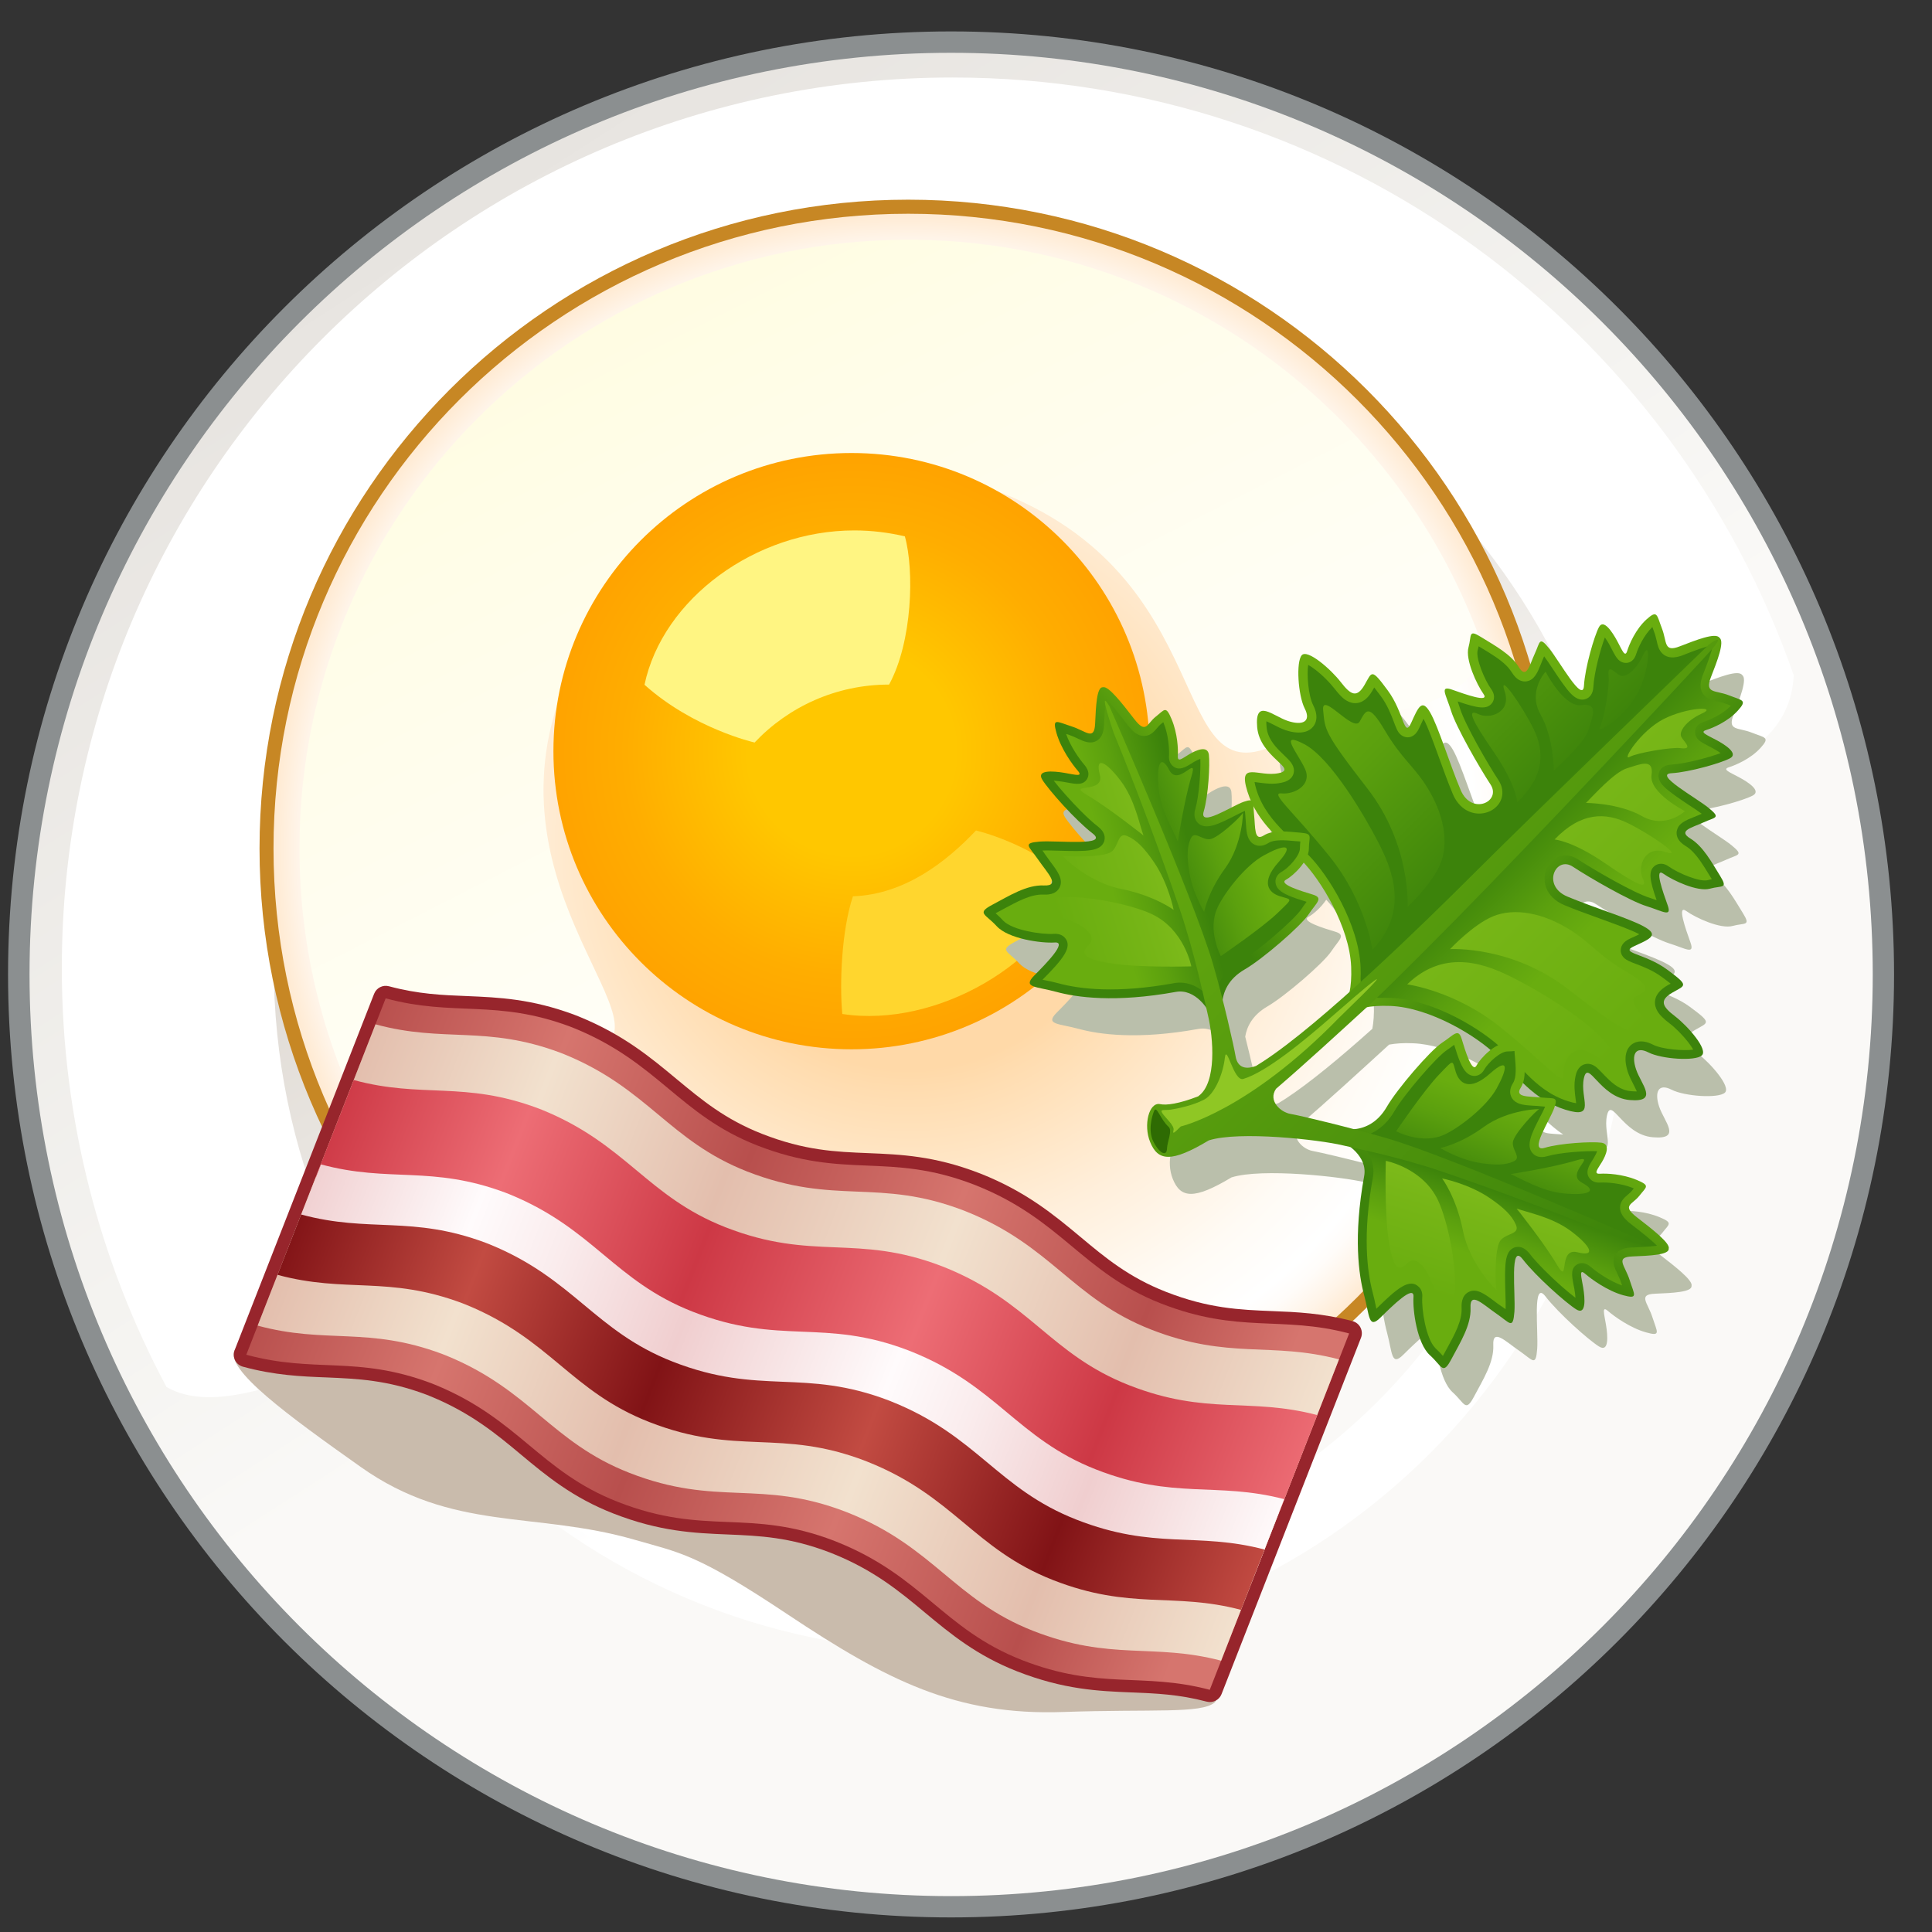
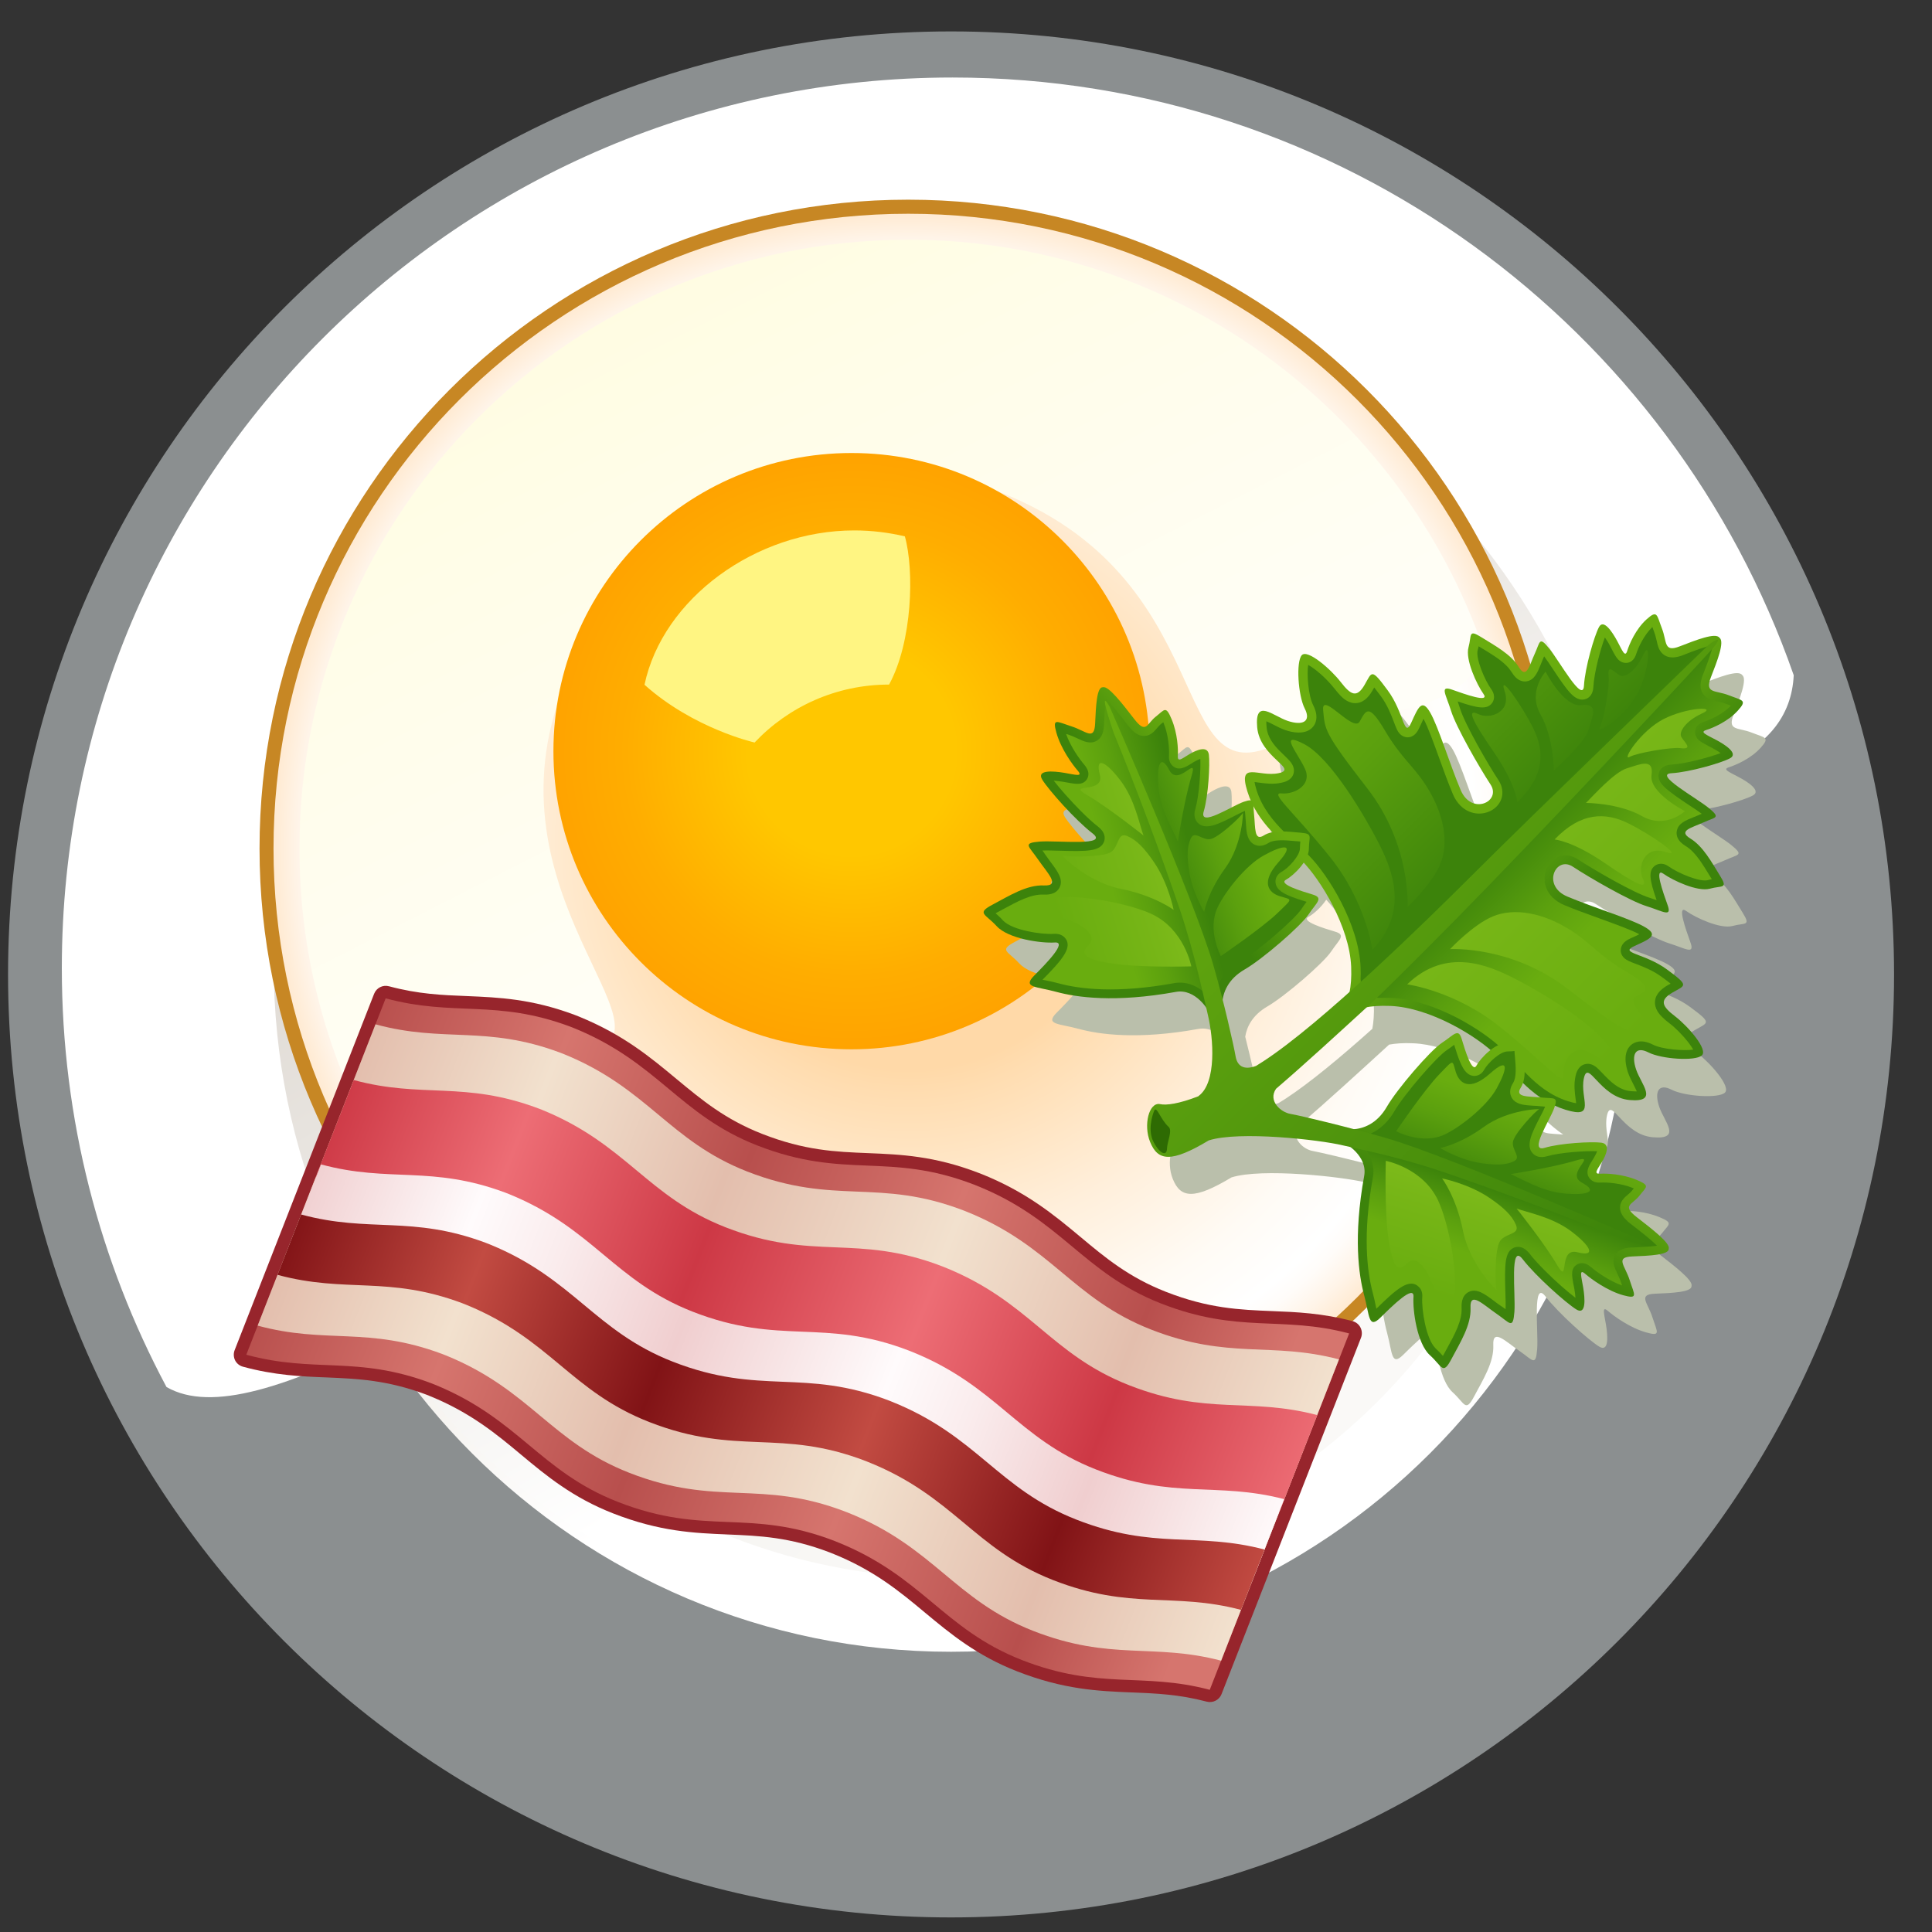
<svg xmlns="http://www.w3.org/2000/svg" width="42" height="42" viewBox="0 0 42 42" fill="none">
  <rect x="0" y="0" width="42" height="42" fill="#333333" stroke="none" />
  <path d="M41.175 21.183C41.175 32.505 31.996 41.683 20.675 41.683C9.353 41.685 0.175 32.505 0.175 21.183C0.175 9.861 9.353 0.683 20.675 0.683C31.996 0.683 41.175 9.861 41.175 21.183Z" fill="#8B8F90" />
-   <path d="M40.712 21.183C40.712 32.249 31.741 41.22 20.677 41.22C9.61 41.22 0.642 32.249 0.642 21.183C0.642 10.117 9.608 1.148 20.674 1.148C31.741 1.148 40.712 10.117 40.712 21.183Z" fill="url(#paint0_linear)" />
  <path d="M35.399 21.183C35.399 29.316 28.807 35.908 20.674 35.908C12.542 35.908 5.95 29.316 5.95 21.183C5.95 13.052 12.542 6.458 20.674 6.458C28.807 6.458 35.399 13.052 35.399 21.183Z" fill="url(#paint1_linear)" />
  <path d="M37.041 16.774C38.45 16.32 38.953 15.539 38.994 14.679C36.359 7.115 29.17 1.685 20.707 1.685C10.014 1.685 1.344 10.352 1.344 21.046C1.344 24.337 2.17 27.436 3.619 30.152C5.559 31.274 10.307 27.974 17.678 23.911C25.719 19.483 34.495 17.595 37.041 16.774Z" fill="white" />
  <path d="M35.399 20.965C35.399 29.098 28.807 35.689 20.674 35.689C12.542 35.689 5.95 29.098 5.95 20.965C5.95 12.834 12.542 6.24 20.674 6.24C28.807 6.24 35.399 12.834 35.399 20.965Z" fill="url(#paint2_linear)" />
  <path d="M33.797 21.183C33.797 28.432 27.921 34.308 20.674 34.308C13.426 34.308 7.552 28.432 7.552 21.183C7.552 13.934 13.428 8.061 20.674 8.061C27.923 8.061 33.797 13.936 33.797 21.183Z" fill="url(#paint3_linear)" />
  <path d="M31.28 18.317C32.199 18.02 32.527 17.509 32.555 16.951C30.837 12.016 26.147 8.473 20.627 8.473C13.651 8.473 7.995 14.129 7.995 21.105C7.995 23.252 8.532 25.273 9.477 27.044C10.743 27.775 13.841 25.623 18.649 22.975C23.894 20.083 29.622 18.852 31.28 18.317Z" fill="white" />
  <path d="M33.847 18.446C33.847 26.236 27.533 32.548 19.745 32.548C11.955 32.548 5.642 26.234 5.642 18.446C5.642 10.656 11.957 4.341 19.745 4.341C27.533 4.343 33.847 10.658 33.847 18.446Z" fill="#C78724" />
  <path d="M19.745 32.245C27.366 32.245 33.544 26.067 33.544 18.446C33.544 10.825 27.366 4.647 19.745 4.647C12.124 4.647 5.946 10.825 5.946 18.446C5.946 26.067 12.124 32.245 19.745 32.245Z" fill="url(#paint4_radial)" />
  <path d="M30.935 15.309C31.767 15.041 32.142 14.609 32.254 14.118C30.46 8.936 25.538 5.212 19.745 5.212C12.437 5.212 6.511 11.136 6.511 18.446C6.511 20.698 7.074 22.82 8.067 24.678C9.039 24.926 10.732 24.086 13.127 22.739C14.399 22.023 10.051 18.741 12.673 14.052C13.666 12.278 19.326 9.94 21.094 10.477C26.574 12.145 25.304 17.152 27.578 16.255C29.061 15.674 30.3 15.512 30.935 15.309Z" fill="url(#paint5_linear)" />
  <path d="M24.992 16.331C24.992 19.91 22.091 22.811 18.512 22.811C14.932 22.811 12.031 19.91 12.031 16.331C12.031 12.751 14.932 9.848 18.512 9.848C22.089 9.848 24.992 12.751 24.992 16.331Z" fill="url(#paint6_radial)" />
  <path d="M19.671 11.66C19.317 11.577 18.95 11.531 18.57 11.531C16.427 11.531 14.404 13.018 14.011 14.886C15.076 15.84 16.394 16.139 16.394 16.139C16.394 16.139 16.396 16.141 16.403 16.143C17.136 15.366 18.175 14.882 19.328 14.882C19.836 13.95 19.878 12.4 19.671 11.66Z" fill="#FFF582" />
-   <path d="M18.311 22.043C20.375 22.36 22.809 20.901 23.346 19.173C22.399 18.326 21.227 18.057 21.227 18.057C21.227 18.057 21.225 18.055 21.218 18.053C20.565 18.743 19.666 19.443 18.542 19.485C18.291 20.236 18.25 21.404 18.311 22.043Z" fill="#FFD62E" />
  <path d="M37.584 16.68C37.728 16.634 38.058 16.497 38.274 16.257C38.486 16.023 38.37 16.041 38.077 15.925C37.783 15.809 37.547 15.894 37.687 15.534C37.822 15.185 37.992 14.755 37.872 14.674C37.791 14.554 37.361 14.724 37.012 14.86C36.654 14.999 36.737 14.766 36.621 14.469C36.508 14.177 36.525 14.061 36.29 14.273C36.05 14.489 35.912 14.816 35.866 14.962C35.82 15.108 35.761 14.954 35.652 14.748C35.541 14.543 35.351 14.257 35.253 14.443C35.153 14.63 34.95 15.325 34.928 15.715C34.906 16.113 34.395 15.183 34.172 14.908C33.95 14.633 33.976 14.764 33.86 15.015C33.742 15.27 33.679 15.589 33.509 15.309C33.339 15.03 32.989 14.844 32.699 14.663C32.407 14.48 32.49 14.62 32.417 14.882C32.343 15.148 32.596 15.689 32.743 15.894C32.889 16.099 32.339 15.901 32.062 15.803C31.78 15.702 31.929 15.91 32.038 16.261C32.147 16.617 32.653 17.494 32.895 17.863C33.14 18.234 32.483 18.549 32.245 17.981C32.009 17.422 31.761 16.602 31.584 16.298C31.407 15.997 31.331 16.169 31.173 16.519C31.012 16.877 31.023 16.302 30.658 15.814C30.298 15.327 30.322 15.414 30.158 15.698C29.99 15.988 29.859 15.921 29.643 15.641C29.429 15.362 28.916 14.914 28.792 15.054C28.665 15.196 28.711 15.927 28.858 16.213C29.004 16.499 28.809 16.588 28.489 16.482C28.166 16.375 27.768 15.977 27.823 16.619C27.88 17.276 28.727 17.523 28.294 17.616C27.854 17.712 27.397 17.335 27.611 18.018C27.633 18.086 27.659 18.149 27.685 18.21C27.655 18.201 27.607 18.21 27.524 18.239C27.264 18.33 26.55 18.806 26.657 18.448C26.758 18.108 26.795 17.422 26.769 17.213C26.74 17.008 26.5 17.112 26.343 17.204C26.184 17.3 26.085 17.387 26.094 17.241C26.103 17.099 26.09 16.756 25.959 16.442C25.832 16.139 25.808 16.235 25.616 16.385C25.418 16.54 25.409 16.776 25.147 16.44C24.894 16.113 24.582 15.709 24.466 15.748C24.328 15.731 24.313 16.174 24.296 16.538C24.278 16.922 24.099 16.698 23.78 16.597C23.46 16.495 23.361 16.405 23.455 16.739C23.553 17.088 23.802 17.429 23.92 17.564C24.038 17.702 23.868 17.649 23.623 17.608C23.377 17.566 23.012 17.54 23.148 17.758C23.285 17.981 23.87 18.64 24.239 18.924C24.612 19.21 23.482 19.075 23.097 19.103C22.707 19.134 22.853 19.197 23.054 19.489C23.259 19.788 23.553 20.072 23.183 20.057C22.807 20.039 22.429 20.282 22.074 20.469C21.705 20.663 21.908 20.67 22.157 20.943C22.41 21.218 23.128 21.316 23.418 21.297C23.704 21.275 23.224 21.761 22.971 22.015C22.709 22.279 23.017 22.248 23.455 22.368C23.89 22.486 24.728 22.608 26.051 22.368C26.352 22.314 26.59 22.532 26.716 22.72C26.729 22.779 26.74 22.827 26.749 22.859C26.878 23.39 26.939 24.333 26.559 24.623C26.55 24.63 26.546 24.634 26.542 24.638C26.12 24.802 25.845 24.837 25.714 24.808C25.47 24.756 25.346 25.265 25.496 25.631C25.664 26.046 25.952 26.088 26.771 25.596C27.432 25.387 29.174 25.581 29.68 25.703C29.72 25.712 29.779 25.725 29.853 25.743C30.025 25.878 30.2 26.099 30.152 26.371C29.912 27.694 30.034 28.53 30.152 28.967C30.27 29.405 30.241 29.713 30.506 29.451C30.761 29.2 31.245 28.718 31.224 29.004C31.204 29.294 31.3 30.012 31.577 30.265C31.85 30.512 31.857 30.715 32.051 30.348C32.239 29.992 32.481 29.613 32.463 29.239C32.446 28.868 32.732 29.163 33.031 29.368C33.323 29.569 33.387 29.717 33.417 29.325C33.446 28.94 33.308 27.81 33.596 28.181C33.88 28.55 34.539 29.135 34.762 29.272C34.98 29.407 34.954 29.043 34.912 28.796C34.871 28.552 34.819 28.382 34.956 28.5C35.093 28.617 35.434 28.866 35.781 28.964C36.117 29.06 36.026 28.96 35.923 28.639C35.822 28.32 35.598 28.139 35.982 28.124C36.349 28.109 36.789 28.091 36.772 27.954C36.811 27.838 36.407 27.526 36.08 27.273C35.742 27.011 35.98 27.002 36.135 26.803C36.285 26.609 36.381 26.587 36.078 26.461C35.764 26.33 35.421 26.317 35.279 26.326C35.133 26.334 35.22 26.234 35.316 26.077C35.41 25.922 35.513 25.679 35.31 25.651C35.1 25.623 34.415 25.66 34.074 25.762C33.718 25.869 34.194 25.156 34.284 24.896C34.29 24.876 34.295 24.863 34.299 24.846C34.373 24.878 34.45 24.911 34.533 24.935C35.216 25.147 34.838 24.691 34.934 24.252C35.028 23.82 35.275 24.669 35.932 24.723C36.573 24.778 36.176 24.381 36.069 24.058C35.962 23.737 36.052 23.543 36.338 23.689C36.624 23.835 37.355 23.883 37.497 23.754C37.636 23.628 37.189 23.117 36.91 22.903C36.628 22.689 36.562 22.556 36.853 22.388C37.136 22.224 37.226 22.248 36.737 21.888C36.246 21.526 35.674 21.534 36.032 21.373C36.381 21.216 36.554 21.137 36.252 20.963C35.949 20.786 35.131 20.537 34.57 20.301C34.002 20.063 34.319 19.406 34.688 19.651C35.056 19.893 35.934 20.399 36.29 20.509C36.641 20.618 36.848 20.764 36.748 20.485C36.648 20.205 36.451 19.657 36.656 19.804C36.859 19.95 37.401 20.203 37.667 20.129C37.929 20.057 38.069 20.14 37.887 19.847C37.706 19.557 37.521 19.208 37.241 19.037C36.962 18.867 37.278 18.804 37.534 18.686C37.785 18.57 37.916 18.599 37.641 18.374C37.366 18.149 36.434 17.638 36.833 17.619C37.224 17.597 37.918 17.396 38.106 17.293C38.291 17.193 38.007 17.003 37.8 16.894C37.593 16.783 37.438 16.726 37.584 16.68ZM27.552 21.879C27.93 21.661 28.766 20.943 28.941 20.681C29.108 20.428 29.272 20.327 29.023 20.253C28.775 20.179 28.273 20.026 28.445 19.932C28.552 19.873 28.72 19.727 28.831 19.559C29.248 20.002 29.833 20.989 29.866 21.823C29.875 22.052 29.859 22.229 29.833 22.366C29.141 22.986 28.469 23.543 27.956 23.879C27.901 23.914 27.849 23.946 27.797 23.979C27.52 24.084 27.384 23.97 27.352 23.767C27.325 23.615 27.214 23.106 27.07 22.536C27.105 22.318 27.227 22.069 27.552 21.879ZM28.152 18.9C28.083 18.913 28.019 18.935 27.963 18.97C27.749 19.105 27.781 18.797 27.751 18.514C27.742 18.435 27.742 18.372 27.738 18.324C27.851 18.544 27.995 18.732 28.152 18.9ZM28.229 24.477C28.844 23.948 29.528 23.322 30.198 22.709C30.333 22.685 30.503 22.669 30.722 22.68C31.503 22.713 32.42 23.228 32.895 23.636C32.756 23.745 32.636 23.883 32.586 23.975C32.492 24.147 32.339 23.645 32.265 23.396C32.191 23.148 32.092 23.313 31.837 23.479C31.573 23.654 30.857 24.49 30.639 24.867C30.433 25.221 30.161 25.334 29.927 25.356C29.301 25.191 28.7 25.051 28.541 25.022C28.334 24.988 28.048 24.741 28.229 24.477ZM33.548 24.455C33.57 24.422 33.585 24.385 33.596 24.346C33.714 24.462 33.843 24.568 33.983 24.664C33.705 24.638 33.415 24.664 33.548 24.455Z" fill="#BABFAB" />
-   <path d="M20.882 29.157C20.882 29.157 26.983 36.517 26.406 37.01C26.116 37.259 25.047 37.15 23.117 37.217C20.786 37.3 19.28 36.532 17.123 35.096C15.126 33.764 14.781 33.758 13.793 33.472C11.627 32.847 9.837 33.306 7.84 31.889C6.264 30.774 4.885 29.768 5.101 29.349C5.433 28.707 20.882 29.157 20.882 29.157Z" fill="#C9BBAC" />
  <path d="M36.414 22.093C36.133 21.879 36.067 21.746 36.357 21.578C36.641 21.414 36.731 21.438 36.242 21.078C35.751 20.716 35.179 20.725 35.537 20.563C35.886 20.406 36.058 20.327 35.757 20.153C35.454 19.976 34.635 19.727 34.074 19.491C33.507 19.253 33.823 18.596 34.192 18.841C34.561 19.083 35.438 19.59 35.794 19.699C36.146 19.808 36.353 19.954 36.252 19.675C36.152 19.395 35.956 18.848 36.161 18.994C36.364 19.14 36.905 19.393 37.172 19.319C37.433 19.247 37.573 19.33 37.392 19.038C37.211 18.747 37.025 18.398 36.746 18.228C36.466 18.057 36.783 17.994 37.038 17.876C37.289 17.761 37.42 17.789 37.145 17.564C36.87 17.339 35.938 16.829 36.338 16.809C36.728 16.787 37.422 16.586 37.61 16.484C37.796 16.383 37.512 16.193 37.305 16.084C37.097 15.973 36.944 15.916 37.091 15.87C37.235 15.825 37.564 15.687 37.78 15.447C37.992 15.213 37.877 15.231 37.584 15.115C37.289 14.999 37.054 15.085 37.193 14.724C37.329 14.375 37.499 13.945 37.379 13.864C37.298 13.744 36.868 13.915 36.519 14.05C36.161 14.19 36.244 13.956 36.128 13.659C36.015 13.367 36.032 13.251 35.796 13.463C35.556 13.679 35.419 14.006 35.373 14.153C35.327 14.299 35.268 14.144 35.159 13.939C35.048 13.733 34.858 13.447 34.76 13.633C34.659 13.821 34.456 14.515 34.434 14.906C34.413 15.303 33.902 14.373 33.679 14.098C33.456 13.823 33.483 13.954 33.367 14.205C33.249 14.46 33.186 14.779 33.016 14.5C32.845 14.22 32.496 14.035 32.206 13.854C31.913 13.67 31.996 13.81 31.924 14.072C31.85 14.338 32.103 14.879 32.249 15.085C32.396 15.29 31.846 15.091 31.568 14.993C31.287 14.893 31.435 15.1 31.544 15.451C31.654 15.807 32.16 16.684 32.402 17.053C32.647 17.424 31.99 17.739 31.752 17.171C31.516 16.613 31.267 15.792 31.09 15.488C30.914 15.187 30.837 15.36 30.68 15.709C30.519 16.067 30.529 15.493 30.165 15.004C29.805 14.517 29.829 14.604 29.665 14.888C29.497 15.178 29.366 15.111 29.15 14.831C28.936 14.552 28.423 14.104 28.299 14.244C28.172 14.386 28.218 15.117 28.364 15.403C28.511 15.689 28.316 15.779 27.995 15.672C27.672 15.565 27.275 15.168 27.33 15.809C27.386 16.466 28.233 16.713 27.801 16.807C27.36 16.903 26.904 16.525 27.118 17.208C27.334 17.905 27.878 18.287 28.294 18.703C28.711 19.12 29.338 20.151 29.373 21.015C29.392 21.486 29.309 21.74 29.226 21.873L29.368 22.015C29.501 21.932 29.755 21.849 30.226 21.868C31.09 21.903 32.118 22.53 32.538 22.949C32.955 23.366 33.336 23.909 34.033 24.125C34.716 24.337 34.338 23.881 34.432 23.442C34.526 23.01 34.773 23.859 35.43 23.914C36.071 23.968 35.674 23.571 35.567 23.248C35.46 22.927 35.55 22.733 35.836 22.879C36.122 23.025 36.853 23.073 36.995 22.945C37.141 22.82 36.693 22.307 36.414 22.093Z" fill="url(#paint7_linear)" />
  <path d="M32.931 23.078C33.013 23.167 33.099 23.261 33.188 23.348C33.413 23.573 33.694 23.818 34.096 23.942C34.177 23.966 34.229 23.979 34.264 23.983C34.262 23.951 34.255 23.914 34.251 23.881C34.233 23.745 34.212 23.58 34.249 23.401C34.26 23.346 34.297 23.18 34.447 23.137C34.6 23.091 34.714 23.206 34.77 23.263C34.792 23.287 34.819 23.311 34.845 23.34C34.873 23.37 34.904 23.403 34.939 23.436C35.061 23.558 35.231 23.702 35.454 23.721C35.513 23.726 35.554 23.726 35.583 23.726C35.563 23.68 35.532 23.621 35.51 23.575C35.467 23.49 35.421 23.403 35.39 23.311C35.27 22.947 35.382 22.781 35.46 22.715C35.528 22.659 35.678 22.58 35.932 22.709C36.137 22.814 36.608 22.848 36.809 22.818C36.763 22.733 36.658 22.589 36.495 22.425C36.427 22.357 36.357 22.294 36.298 22.25C36.228 22.198 36.176 22.152 36.133 22.108C36.089 22.065 35.956 21.932 35.98 21.753C36.002 21.582 36.152 21.478 36.261 21.414C36.281 21.404 36.301 21.393 36.318 21.384C36.264 21.34 36.198 21.29 36.128 21.24C35.936 21.098 35.727 21.017 35.572 20.958C35.445 20.91 35.36 20.878 35.303 20.821C35.248 20.766 35.222 20.692 35.238 20.618C35.262 20.482 35.395 20.423 35.46 20.393C35.519 20.367 35.583 20.338 35.637 20.31C35.465 20.216 35.117 20.092 34.781 19.969C34.515 19.873 34.238 19.773 34.004 19.675C33.904 19.633 33.819 19.577 33.751 19.509C33.513 19.271 33.544 18.948 33.692 18.765C33.847 18.575 34.092 18.542 34.303 18.682C34.661 18.917 35.523 19.413 35.855 19.515C35.912 19.533 35.964 19.55 36.013 19.568C35.862 19.134 35.827 18.933 35.975 18.821C36.008 18.797 36.124 18.727 36.277 18.837C36.484 18.985 36.955 19.179 37.123 19.134C37.154 19.125 37.185 19.118 37.213 19.112C37.193 19.081 37.176 19.05 37.156 19.02C37.045 18.837 36.929 18.647 36.794 18.511C36.746 18.463 36.698 18.424 36.65 18.396C36.604 18.367 36.567 18.339 36.538 18.311C36.44 18.212 36.442 18.112 36.453 18.06C36.486 17.896 36.652 17.83 36.827 17.761C36.872 17.743 36.918 17.723 36.964 17.704C36.975 17.699 36.984 17.695 36.995 17.691C36.925 17.638 36.822 17.569 36.713 17.499C36.506 17.361 36.292 17.217 36.174 17.101C36.065 16.992 36.03 16.885 36.069 16.783C36.095 16.713 36.163 16.63 36.336 16.621C36.641 16.604 37.15 16.466 37.405 16.372C37.357 16.337 37.294 16.298 37.224 16.261C37.193 16.244 37.163 16.228 37.136 16.215C37.041 16.165 36.971 16.128 36.92 16.08C36.861 16.021 36.837 15.942 36.855 15.866C36.875 15.783 36.938 15.724 37.041 15.691C37.176 15.648 37.449 15.528 37.628 15.34C37.595 15.329 37.56 15.316 37.523 15.301C37.46 15.277 37.396 15.261 37.337 15.248C37.233 15.224 37.134 15.202 37.058 15.126C36.903 14.971 36.99 14.746 37.023 14.661L37.032 14.639C37.099 14.467 37.215 14.168 37.235 14.026C37.093 14.046 36.794 14.161 36.621 14.229L36.6 14.238C36.514 14.27 36.29 14.358 36.135 14.203C36.058 14.126 36.036 14.028 36.013 13.923C35.999 13.864 35.984 13.801 35.96 13.738C35.945 13.698 35.932 13.664 35.921 13.631C35.735 13.81 35.613 14.081 35.569 14.218C35.537 14.321 35.478 14.384 35.395 14.406C35.318 14.423 35.24 14.399 35.181 14.34C35.133 14.292 35.096 14.222 35.045 14.126C35.032 14.098 35.015 14.07 35 14.039C34.963 13.967 34.923 13.906 34.888 13.858C34.792 14.113 34.655 14.622 34.639 14.927C34.631 15.1 34.546 15.168 34.478 15.194C34.375 15.233 34.269 15.198 34.159 15.089C34.041 14.971 33.9 14.757 33.762 14.55C33.69 14.441 33.622 14.338 33.568 14.268C33.563 14.277 33.559 14.288 33.555 14.299C33.535 14.345 33.515 14.39 33.498 14.436C33.428 14.611 33.361 14.777 33.199 14.809C33.149 14.82 33.048 14.823 32.948 14.724C32.92 14.696 32.891 14.659 32.863 14.613C32.832 14.565 32.795 14.517 32.747 14.469C32.612 14.334 32.422 14.218 32.239 14.107C32.208 14.087 32.175 14.07 32.145 14.05C32.138 14.078 32.132 14.107 32.123 14.137C32.077 14.307 32.271 14.779 32.42 14.984C32.529 15.139 32.459 15.255 32.435 15.285C32.324 15.432 32.123 15.397 31.689 15.248C31.706 15.296 31.723 15.349 31.741 15.405C31.843 15.739 32.339 16.602 32.575 16.959C32.714 17.171 32.682 17.418 32.492 17.571C32.308 17.719 31.985 17.75 31.747 17.512C31.68 17.444 31.623 17.359 31.582 17.259C31.483 17.023 31.383 16.748 31.287 16.482C31.165 16.145 31.04 15.798 30.946 15.626C30.92 15.68 30.89 15.746 30.863 15.803C30.835 15.866 30.774 16.001 30.641 16.025C30.567 16.038 30.495 16.014 30.438 15.96C30.379 15.903 30.348 15.818 30.3 15.691C30.241 15.536 30.161 15.327 30.019 15.135C29.968 15.067 29.918 14.999 29.875 14.945C29.866 14.962 29.855 14.982 29.842 15.002C29.779 15.113 29.674 15.261 29.504 15.283C29.325 15.307 29.192 15.174 29.148 15.13C29.106 15.087 29.061 15.034 29.006 14.964C28.96 14.906 28.899 14.836 28.831 14.768C28.668 14.604 28.524 14.5 28.439 14.454C28.406 14.655 28.441 15.124 28.548 15.331C28.676 15.584 28.6 15.735 28.541 15.803C28.476 15.881 28.31 15.992 27.945 15.873C27.854 15.842 27.766 15.796 27.681 15.752C27.635 15.728 27.576 15.698 27.53 15.68C27.528 15.709 27.528 15.75 27.535 15.811C27.555 16.034 27.698 16.202 27.821 16.326C27.856 16.359 27.888 16.39 27.917 16.42C27.945 16.447 27.971 16.471 27.993 16.495C28.048 16.551 28.163 16.667 28.12 16.818C28.076 16.97 27.91 17.005 27.856 17.016C27.679 17.055 27.511 17.032 27.375 17.014C27.343 17.01 27.306 17.005 27.273 17.001C27.277 17.036 27.29 17.088 27.314 17.169C27.439 17.569 27.685 17.852 27.908 18.077C27.995 18.164 28.089 18.252 28.179 18.335C28.266 18.418 28.358 18.5 28.443 18.586C28.879 19.022 29.541 20.098 29.578 21.026C29.582 21.117 29.582 21.203 29.578 21.286L29.602 21.668L29.984 21.694C30.067 21.692 30.152 21.692 30.244 21.694C31.171 21.731 32.247 22.394 32.684 22.829C32.765 22.899 32.85 22.988 32.931 23.078Z" fill="url(#paint8_linear)" />
  <path d="M35.428 27.829C35.327 27.511 35.102 27.329 35.486 27.314C35.853 27.299 36.294 27.282 36.276 27.144C36.316 27.028 35.912 26.716 35.585 26.463C35.246 26.201 35.484 26.192 35.639 25.994C35.79 25.799 35.886 25.778 35.582 25.651C35.268 25.52 34.925 25.507 34.784 25.516C34.637 25.524 34.725 25.424 34.821 25.267C34.914 25.112 35.017 24.87 34.814 24.841C34.605 24.813 33.919 24.85 33.579 24.953C33.223 25.059 33.699 24.346 33.788 24.086C33.878 23.831 33.788 23.887 33.513 23.859C33.23 23.831 32.922 23.861 33.059 23.647C33.192 23.438 33.14 23.115 33.118 22.84C33.096 22.569 33.033 22.667 32.773 22.667C32.507 22.667 32.188 22.997 32.097 23.165C32.003 23.337 31.85 22.835 31.776 22.587C31.702 22.338 31.603 22.504 31.348 22.669C31.084 22.844 30.368 23.68 30.15 24.058C29.718 24.806 28.971 24.483 28.971 24.483C28.971 24.483 28.34 24.333 29.115 24.798C29.272 24.843 29.733 25.14 29.656 25.564C29.416 26.886 29.538 27.722 29.656 28.159C29.774 28.598 29.746 28.905 30.01 28.643C30.265 28.392 30.75 27.91 30.728 28.196C30.709 28.486 30.805 29.204 31.082 29.458C31.355 29.704 31.361 29.907 31.555 29.541C31.743 29.185 31.985 28.805 31.968 28.432C31.95 28.061 32.236 28.355 32.535 28.561C32.828 28.761 32.891 28.91 32.922 28.517C32.95 28.133 32.813 27.002 33.101 27.373C33.385 27.742 34.044 28.327 34.266 28.465C34.484 28.6 34.458 28.235 34.417 27.989C34.375 27.744 34.323 27.574 34.461 27.692C34.598 27.81 34.938 28.059 35.286 28.157C35.622 28.248 35.53 28.15 35.428 27.829Z" fill="url(#paint9_linear)" />
  <path d="M31.202 29.305L31.21 29.314C31.274 29.372 31.326 29.429 31.368 29.477C31.372 29.469 31.376 29.46 31.383 29.449C31.409 29.401 31.435 29.351 31.464 29.3C31.623 29.01 31.787 28.709 31.774 28.438C31.771 28.373 31.763 28.174 31.922 28.089C32.099 27.995 32.278 28.131 32.485 28.286C32.535 28.325 32.588 28.364 32.642 28.399C32.673 28.421 32.703 28.441 32.73 28.46C32.734 28.364 32.73 28.224 32.725 28.08C32.708 27.495 32.71 27.212 32.911 27.124C32.957 27.105 33.077 27.072 33.203 27.199C33.219 27.214 33.236 27.233 33.254 27.255C33.33 27.356 33.446 27.482 33.585 27.622C33.819 27.858 34.081 28.085 34.249 28.213C34.247 28.163 34.238 28.098 34.225 28.019C34.218 27.982 34.212 27.947 34.205 27.915C34.17 27.729 34.142 27.57 34.286 27.487C34.349 27.45 34.452 27.43 34.585 27.543C34.712 27.653 34.987 27.847 35.262 27.945C35.255 27.928 35.251 27.908 35.244 27.888C35.222 27.816 35.19 27.751 35.161 27.69C35.1 27.561 35.032 27.417 35.115 27.277C35.194 27.148 35.351 27.124 35.478 27.12H35.497C35.641 27.113 35.877 27.102 36.021 27.081C36.017 27.076 36.012 27.072 36.008 27.068C35.882 26.941 35.67 26.777 35.482 26.631L35.465 26.618C35.416 26.581 35.375 26.546 35.347 26.515C35.314 26.483 35.214 26.38 35.218 26.242C35.224 26.109 35.318 26.031 35.386 25.972C35.421 25.944 35.456 25.913 35.484 25.876C35.495 25.863 35.506 25.848 35.517 25.834C35.513 25.832 35.508 25.832 35.506 25.83C35.24 25.719 34.932 25.701 34.792 25.708C34.757 25.71 34.653 25.716 34.576 25.638C34.441 25.503 34.544 25.339 34.613 25.23C34.626 25.21 34.639 25.188 34.653 25.164C34.688 25.105 34.709 25.059 34.72 25.027C34.48 25.016 33.917 25.051 33.631 25.136C33.472 25.182 33.378 25.131 33.328 25.081C33.157 24.911 33.299 24.634 33.48 24.282C33.522 24.202 33.566 24.117 33.59 24.058C33.561 24.055 33.529 24.053 33.491 24.049C33.441 24.042 33.389 24.04 33.341 24.038C33.162 24.027 33.005 24.018 32.906 23.92C32.869 23.883 32.762 23.75 32.893 23.543C32.972 23.418 32.952 23.18 32.933 22.968C32.928 22.929 32.926 22.89 32.924 22.853C32.924 22.851 32.924 22.851 32.924 22.848C32.882 22.853 32.832 22.857 32.773 22.857C32.616 22.857 32.35 23.102 32.265 23.254C32.21 23.355 32.127 23.381 32.084 23.388C32.04 23.394 31.955 23.392 31.876 23.311C31.782 23.217 31.708 23.027 31.612 22.713C31.568 22.746 31.516 22.787 31.455 22.827C31.224 22.979 30.523 23.796 30.318 24.149C30.076 24.568 29.733 24.715 29.427 24.739C29.482 24.778 29.538 24.824 29.591 24.876C29.8 25.086 29.892 25.341 29.846 25.592C29.619 26.838 29.72 27.646 29.842 28.102C29.87 28.207 29.89 28.303 29.907 28.386C29.912 28.408 29.916 28.43 29.921 28.451C30.359 28.019 30.643 27.773 30.846 27.978C30.901 28.032 30.927 28.109 30.918 28.205C30.903 28.471 30.999 29.1 31.202 29.305Z" fill="url(#paint10_linear)" />
  <path d="M26.638 22.25C26.638 22.25 26.315 21.504 27.063 21.072C27.441 20.854 28.277 20.135 28.451 19.873C28.62 19.62 28.783 19.52 28.535 19.446C28.286 19.371 27.784 19.219 27.956 19.125C28.124 19.031 28.454 18.714 28.454 18.448C28.454 18.188 28.55 18.125 28.281 18.103C28.009 18.081 27.683 18.029 27.474 18.162C27.26 18.297 27.293 17.99 27.262 17.706C27.234 17.433 27.29 17.344 27.035 17.431C26.775 17.523 26.061 17.998 26.168 17.64C26.269 17.3 26.306 16.615 26.28 16.405C26.251 16.2 26.011 16.305 25.854 16.396C25.695 16.492 25.597 16.58 25.605 16.433C25.614 16.292 25.601 15.949 25.47 15.635C25.343 15.331 25.319 15.427 25.127 15.578C24.929 15.733 24.92 15.969 24.658 15.632C24.405 15.305 24.095 14.901 23.977 14.941C23.84 14.923 23.824 15.366 23.807 15.731C23.789 16.115 23.61 15.89 23.292 15.79C22.971 15.687 22.872 15.598 22.966 15.931C23.065 16.281 23.313 16.621 23.431 16.756C23.549 16.894 23.379 16.842 23.134 16.8C22.888 16.759 22.523 16.733 22.659 16.951C22.796 17.173 23.381 17.833 23.75 18.116C24.123 18.402 22.993 18.267 22.608 18.295C22.218 18.326 22.364 18.389 22.565 18.682C22.77 18.981 23.065 19.264 22.694 19.249C22.318 19.232 21.941 19.474 21.585 19.662C21.216 19.856 21.419 19.863 21.668 20.135C21.921 20.41 22.639 20.509 22.929 20.489C23.215 20.467 22.735 20.954 22.482 21.209C22.22 21.473 22.528 21.443 22.966 21.563C23.401 21.681 24.239 21.803 25.562 21.563C25.985 21.486 26.282 21.949 26.328 22.104C26.788 22.883 26.638 22.25 26.638 22.25Z" fill="url(#paint11_linear)" />
  <path d="M22.731 21.312C22.814 21.329 22.91 21.349 23.014 21.377C23.471 21.502 24.276 21.6 25.524 21.373C25.776 21.327 26.029 21.419 26.24 21.628C26.293 21.681 26.339 21.738 26.378 21.792C26.402 21.486 26.55 21.144 26.967 20.901C27.323 20.696 28.139 19.994 28.29 19.764C28.331 19.701 28.371 19.649 28.404 19.605C28.089 19.509 27.899 19.435 27.805 19.341C27.725 19.26 27.725 19.177 27.729 19.134C27.736 19.09 27.762 19.009 27.862 18.952C28.015 18.867 28.259 18.601 28.259 18.444C28.259 18.385 28.264 18.335 28.268 18.293C28.266 18.293 28.266 18.293 28.264 18.293C28.227 18.291 28.187 18.287 28.15 18.284C27.941 18.265 27.703 18.245 27.578 18.324C27.371 18.455 27.238 18.348 27.201 18.311C27.103 18.212 27.094 18.057 27.083 17.876C27.081 17.826 27.076 17.776 27.072 17.726C27.068 17.691 27.066 17.658 27.063 17.627C27.004 17.654 26.919 17.695 26.838 17.737C26.487 17.916 26.208 18.057 26.04 17.889C25.989 17.839 25.937 17.743 25.985 17.586C26.07 17.3 26.105 16.735 26.094 16.497C26.061 16.508 26.016 16.529 25.954 16.564C25.933 16.578 25.911 16.593 25.891 16.604C25.782 16.671 25.618 16.776 25.483 16.641C25.404 16.562 25.411 16.46 25.413 16.425C25.42 16.285 25.404 15.977 25.293 15.711C25.291 15.707 25.289 15.702 25.289 15.7C25.276 15.711 25.263 15.722 25.247 15.733C25.21 15.761 25.182 15.796 25.151 15.831C25.092 15.899 25.014 15.995 24.881 15.999C24.743 16.006 24.64 15.903 24.608 15.87C24.577 15.838 24.542 15.8 24.505 15.752L24.492 15.735C24.348 15.547 24.182 15.336 24.055 15.209C24.051 15.205 24.047 15.2 24.043 15.196C24.018 15.34 24.01 15.573 24.003 15.718V15.739C23.997 15.868 23.975 16.023 23.844 16.102C23.706 16.185 23.56 16.117 23.431 16.056C23.372 16.027 23.305 15.997 23.233 15.973C23.213 15.966 23.196 15.96 23.176 15.956C23.272 16.23 23.468 16.506 23.578 16.632C23.689 16.765 23.669 16.868 23.634 16.931C23.551 17.075 23.392 17.047 23.206 17.012C23.174 17.005 23.139 16.999 23.102 16.994C23.021 16.981 22.958 16.975 22.907 16.97C23.036 17.139 23.265 17.398 23.499 17.634C23.639 17.774 23.765 17.889 23.866 17.966C23.887 17.983 23.907 18.001 23.922 18.016C24.049 18.143 24.016 18.263 23.997 18.308C23.909 18.509 23.626 18.511 23.041 18.494C22.894 18.49 22.757 18.485 22.661 18.49C22.68 18.516 22.702 18.544 22.722 18.577C22.759 18.629 22.798 18.684 22.835 18.734C22.99 18.941 23.126 19.12 23.032 19.297C22.947 19.459 22.748 19.45 22.683 19.448C22.412 19.435 22.113 19.601 21.82 19.758C21.77 19.786 21.72 19.812 21.672 19.838C21.663 19.845 21.652 19.849 21.644 19.854C21.689 19.895 21.746 19.945 21.805 20.011L21.814 20.02C22.019 20.225 22.648 20.319 22.91 20.301C23.003 20.295 23.08 20.319 23.137 20.373C23.342 20.578 23.095 20.862 22.663 21.299C22.687 21.303 22.709 21.308 22.731 21.312Z" fill="url(#paint12_linear)" />
  <path d="M35.753 26.993C35.753 26.993 31.577 25.16 30.145 24.743C29.333 24.507 28.27 24.252 28.052 24.215C27.845 24.18 27.559 23.933 27.74 23.669C28.386 23.115 29.104 22.453 29.805 21.812C30.193 21.456 31.485 20.162 32.415 19.199C34.624 16.916 37.045 14.314 37.226 14.102C37.51 13.771 37.226 13.945 37.132 14.03C37.132 14.03 33.19 17.839 32.068 18.961C30.944 20.085 28.727 22.248 27.465 23.071C27.41 23.106 27.358 23.139 27.306 23.172C27.028 23.276 26.893 23.163 26.86 22.96C26.823 22.741 26.609 21.783 26.374 20.971C25.957 19.54 24.123 15.364 24.123 15.364C23.927 15.019 24.038 15.423 24.21 15.931C24.68 17.077 25.217 18.507 25.636 19.734C25.985 20.755 26.197 21.814 26.256 22.054C26.384 22.584 26.446 23.527 26.066 23.818C26.057 23.824 26.053 23.828 26.048 23.833C25.627 23.997 25.352 24.032 25.221 24.003C24.977 23.951 24.852 24.459 25.003 24.826C25.171 25.241 25.459 25.282 26.278 24.791C26.939 24.581 28.681 24.776 29.187 24.898C29.427 24.957 30.361 25.132 31.383 25.481C32.61 25.9 34.039 26.437 35.185 26.906C35.694 27.078 36.098 27.19 35.753 26.993Z" fill="url(#paint13_linear)" />
-   <path d="M25.669 24.488C25.669 24.488 27.129 24.158 29.102 22.133C30.746 20.544 29.541 21.585 28.947 22.104C28.353 22.624 27.522 23.309 27.028 23.455C26.817 23.518 26.664 22.669 26.627 22.999C26.59 23.329 26.417 23.776 26.179 23.903C25.941 24.032 25.577 24.104 25.448 24.123C25.322 24.141 25.21 24.104 25.265 24.195C25.319 24.287 25.54 24.47 25.511 24.571C25.485 24.669 25.531 24.625 25.669 24.488Z" fill="#8FC724" />
  <path d="M31.265 26.101C30.933 25.387 30.126 25.236 30.126 25.236C30.126 25.236 30.093 26.36 30.191 26.976C30.289 27.594 30.401 27.655 30.599 27.458C30.798 27.262 31.093 27.583 31.267 28.347C31.44 29.113 31.575 28.63 31.625 28.087C31.673 27.544 31.479 26.561 31.265 26.101ZM32.612 26.976C32.736 26.803 33.044 26.841 32.957 26.631C32.869 26.422 32.69 26.253 32.385 26.044C31.924 25.73 31.35 25.618 31.35 25.618C31.35 25.618 31.66 26.026 31.806 26.766C31.955 27.506 32.572 28.1 32.535 28.039C32.501 27.976 32.487 27.151 32.612 26.976ZM34.29 27.223C34.722 27.334 34.563 27.074 34.155 26.766C33.747 26.459 33.203 26.358 32.97 26.273C32.97 26.273 33.563 27.013 33.847 27.495C34.129 27.976 33.858 27.113 34.29 27.223Z" fill="url(#paint14_linear)" />
  <path d="M32.538 23.658C32.76 23.254 32.828 22.949 32.389 23.34C31.95 23.73 31.728 23.556 31.649 23.309C31.566 23.043 31.621 23.01 31.289 23.355C30.955 23.7 30.351 24.592 30.351 24.592C30.351 24.592 30.916 24.898 31.413 24.66C31.734 24.507 32.315 24.062 32.538 23.658ZM32.889 24.828C32.911 24.647 33.398 24.134 33.456 24.117C33.515 24.099 32.784 24.114 32.26 24.496C31.739 24.878 31.309 24.957 31.309 24.957C31.309 24.957 31.734 25.219 32.206 25.287C32.52 25.332 32.73 25.33 32.907 25.247C33.083 25.164 32.867 25.009 32.889 24.828ZM34.389 25.71C34.011 25.507 34.764 25.075 34.251 25.23C33.738 25.385 32.839 25.524 32.839 25.524C33.061 25.616 33.509 25.898 33.996 25.944C34.485 25.991 34.766 25.913 34.389 25.71Z" fill="url(#paint15_linear)" />
  <path d="M23.045 19.509C22.502 19.559 22.019 19.694 22.785 19.867C23.551 20.039 23.872 20.336 23.674 20.535C23.475 20.731 23.538 20.843 24.156 20.943C24.774 21.041 25.898 21.008 25.898 21.008C25.898 21.008 25.747 20.201 25.033 19.869C24.571 19.653 23.586 19.461 23.045 19.509ZM23.093 18.594C23.032 18.557 23.623 19.175 24.366 19.323C25.105 19.472 25.514 19.78 25.514 19.78C25.514 19.78 25.402 19.206 25.088 18.745C24.878 18.439 24.71 18.26 24.501 18.173C24.291 18.086 24.328 18.396 24.156 18.52C23.983 18.645 23.156 18.631 23.093 18.594ZM23.637 17.287C24.119 17.571 24.859 18.164 24.859 18.164C24.771 17.931 24.673 17.387 24.366 16.979C24.058 16.571 23.798 16.412 23.909 16.844C24.021 17.274 23.156 17.003 23.637 17.287Z" fill="url(#paint16_linear)" />
  <path d="M26.472 19.721C26.234 20.218 26.54 20.784 26.54 20.784C26.54 20.784 27.432 20.177 27.777 19.845C28.122 19.511 28.091 19.568 27.823 19.483C27.576 19.406 27.402 19.184 27.792 18.745C28.183 18.306 27.875 18.374 27.474 18.596C27.07 18.817 26.625 19.398 26.472 19.721ZM25.887 18.226C25.804 18.402 25.802 18.612 25.848 18.926C25.915 19.398 26.177 19.823 26.177 19.823C26.177 19.823 26.256 19.393 26.636 18.872C27.017 18.35 27.033 17.616 27.015 17.675C26.998 17.734 26.483 18.221 26.304 18.243C26.125 18.265 25.968 18.049 25.887 18.226ZM25.186 17.134C25.232 17.623 25.516 18.07 25.605 18.291C25.605 18.291 25.745 17.392 25.9 16.881C26.055 16.368 25.623 17.121 25.42 16.743C25.219 16.366 25.14 16.647 25.186 17.134Z" fill="url(#paint17_linear)" />
  <path d="M35.056 22.879C34.755 22.305 33.496 21.563 32.933 21.277C32.372 20.989 31.44 20.578 30.591 21.399C30.591 21.399 31.632 21.537 32.618 22.331C33.605 23.126 34.015 23.645 33.989 23.372C33.961 23.097 34.166 22.7 34.524 22.866C34.877 23.03 35.358 23.455 35.056 22.879ZM35.55 21.674C35.796 21.537 35.96 21.482 35.358 21.126C34.755 20.77 34.594 20.513 34.166 20.236C33.55 19.838 32.919 19.729 32.455 19.921C32.022 20.1 31.523 20.633 31.523 20.633C31.523 20.633 32.865 20.55 34.098 21.51C35.331 22.469 35.373 22.429 35.796 22.469C36.22 22.51 35.303 21.812 35.55 21.674ZM33.795 18.25C33.795 18.25 34.179 18.278 34.877 18.756C35.576 19.236 35.836 19.358 35.713 19.099C35.589 18.839 35.755 18.372 36.207 18.522C36.658 18.673 35.864 18.125 35.384 17.892C34.906 17.66 34.371 17.647 33.795 18.25ZM36.63 17.634C36.63 17.634 35.849 17.237 35.903 16.852C35.958 16.468 35.644 16.619 35.368 16.702C35.096 16.785 34.657 17.276 34.478 17.455C34.478 17.455 35.19 17.455 35.698 17.743C36.207 18.031 36.63 17.634 36.63 17.634ZM36.521 16.263C36.835 16.305 36.604 16.126 36.549 16.017C36.495 15.907 36.645 15.674 37.001 15.51C37.357 15.347 36.672 15.373 36.165 15.632C35.659 15.892 35.248 16.551 35.425 16.455C35.604 16.359 36.344 16.241 36.521 16.263Z" fill="url(#paint18_linear)" />
  <path d="M29.958 18.302C29.669 17.741 28.93 16.479 28.355 16.178C27.779 15.877 28.205 16.357 28.369 16.713C28.532 17.069 28.135 17.274 27.862 17.248C27.589 17.219 28.109 17.632 28.903 18.618C29.698 19.605 29.835 20.646 29.835 20.646C30.656 19.795 30.246 18.863 29.958 18.302ZM29.724 17.139C30.682 18.372 30.599 19.714 30.599 19.714C30.599 19.714 31.134 19.216 31.311 18.782C31.503 18.317 31.394 17.686 30.997 17.071C30.722 16.643 30.462 16.482 30.106 15.879C29.75 15.277 29.696 15.44 29.558 15.687C29.421 15.934 28.722 15.015 28.764 15.44C28.807 15.864 28.766 15.905 29.724 17.139ZM32.479 16.357C32.959 17.056 32.985 17.44 32.985 17.44C33.587 16.866 33.574 16.331 33.341 15.851C33.107 15.37 32.559 14.576 32.71 15.03C32.861 15.482 32.396 15.646 32.136 15.523C31.876 15.399 31.998 15.659 32.479 16.357ZM34.382 15.329C33.998 15.384 33.6 14.602 33.6 14.602C33.6 14.602 33.203 15.028 33.491 15.534C33.779 16.041 33.779 16.754 33.779 16.754C33.959 16.578 34.45 16.139 34.533 15.864C34.615 15.589 34.766 15.274 34.382 15.329ZM35.602 15.069C35.862 14.563 35.89 13.877 35.724 14.233C35.561 14.589 35.327 14.74 35.218 14.685C35.109 14.631 34.93 14.397 34.971 14.713C34.995 14.89 34.875 15.63 34.779 15.809C34.683 15.988 35.34 15.576 35.602 15.069Z" fill="url(#paint19_linear)" />
  <path d="M25.092 24.145C25.049 24.243 24.942 24.581 25.084 24.839C25.226 25.097 25.365 25.132 25.369 24.974C25.374 24.815 25.494 24.577 25.404 24.496C25.228 24.339 25.145 24.029 25.092 24.145Z" fill="#2E6B03" />
  <path d="M11.33 31.625C11.88 32.084 12.45 32.557 13.334 32.902C14.345 33.297 15.093 33.328 15.818 33.358C16.51 33.387 17.165 33.413 18.044 33.751L18.077 33.764C18.992 34.127 19.561 34.6 20.111 35.059C20.662 35.517 21.231 35.99 22.115 36.335C23.126 36.73 23.874 36.763 24.599 36.792C25.13 36.813 25.629 36.833 26.232 36.992C26.365 37.027 26.505 36.958 26.555 36.829L29.587 29.082C29.615 29.01 29.611 28.93 29.576 28.86C29.541 28.79 29.477 28.74 29.403 28.72C28.744 28.547 28.192 28.523 27.655 28.502C26.943 28.473 26.271 28.445 25.346 28.083C24.542 27.768 24.032 27.345 23.492 26.893C22.91 26.408 22.307 25.906 21.31 25.511L21.275 25.498C20.31 25.127 19.579 25.097 18.874 25.068C18.164 25.04 17.492 25.012 16.567 24.649C15.764 24.335 15.253 23.909 14.711 23.46C14.139 22.984 13.55 22.493 12.588 22.1L12.494 22.063C11.557 21.713 10.844 21.683 10.154 21.654C9.608 21.633 9.091 21.611 8.458 21.441C8.323 21.404 8.185 21.473 8.133 21.604L5.101 29.351C5.073 29.423 5.077 29.503 5.11 29.571C5.145 29.641 5.208 29.691 5.282 29.711C5.974 29.899 6.546 29.923 7.098 29.944C7.775 29.973 8.416 29.999 9.268 30.318L9.355 30.353C10.235 30.713 10.791 31.175 11.33 31.625Z" fill="#97252C" />
  <path d="M25.243 28.338C23.525 27.666 23.082 26.509 21.207 25.765L21.174 25.752C19.306 25.033 18.381 25.651 16.464 24.902C14.764 24.237 14.312 23.099 12.485 22.353L12.396 22.318C10.785 21.716 9.872 22.106 8.384 21.703L5.354 29.451C6.843 29.855 7.755 29.464 9.366 30.067L9.455 30.102C11.28 30.848 11.732 31.985 13.434 32.651C15.351 33.4 16.276 32.78 18.145 33.5L18.177 33.513C20.052 34.258 20.496 35.412 22.213 36.087C23.903 36.748 24.824 36.344 26.299 36.735L29.329 28.988C27.854 28.596 26.932 28.999 25.243 28.338Z" fill="url(#paint20_linear)" />
  <path d="M25.023 28.903C23.305 28.231 22.862 27.076 20.987 26.33L20.954 26.317C19.085 25.599 18.16 26.216 16.244 25.468C14.543 24.802 14.091 23.663 12.265 22.918L12.175 22.883C10.564 22.281 9.652 22.674 8.163 22.268L5.601 28.818C7.089 29.222 8.002 28.831 9.613 29.434L9.702 29.469C11.529 30.215 11.979 31.352 13.681 32.018C15.598 32.767 16.523 32.147 18.391 32.867L18.424 32.88C20.299 33.624 20.742 34.781 22.46 35.454C24.149 36.115 25.07 35.713 26.546 36.102L29.108 29.552C27.633 29.161 26.712 29.565 25.023 28.903Z" fill="url(#paint21_linear)" />
  <path d="M24.549 30.115C22.829 29.442 22.388 28.288 20.513 27.541L20.48 27.528C18.612 26.81 17.686 27.428 15.77 26.679C14.07 26.013 13.618 24.876 11.791 24.13L11.701 24.095C10.091 23.492 9.178 23.883 7.69 23.479L6.86 25.596C8.349 26 9.261 25.61 10.872 26.212L10.964 26.247C12.788 26.993 13.24 28.131 14.943 28.796C16.859 29.547 17.785 28.927 19.653 29.645L19.686 29.659C21.561 30.403 22.004 31.56 23.722 32.232C25.411 32.893 26.332 32.489 27.808 32.88L28.637 30.763C27.159 30.372 26.238 30.776 24.549 30.115Z" fill="url(#paint22_linear)" />
  <path d="M23.829 31.946C22.111 31.274 21.668 30.119 19.795 29.375L19.762 29.362C17.896 28.643 16.968 29.263 15.054 28.513C13.354 27.847 12.902 26.71 11.077 25.963L10.988 25.928C9.377 25.326 8.467 25.716 6.978 25.313L6.264 27.14C7.753 27.543 8.665 27.151 10.276 27.753L10.366 27.788C12.19 28.532 12.642 29.672 14.342 30.337C16.257 31.086 17.184 30.466 19.051 31.184L19.083 31.197C20.956 31.942 21.399 33.096 23.117 33.769C24.806 34.43 25.727 34.026 27.203 34.415L27.917 32.59C26.439 32.206 25.518 32.607 23.829 31.946Z" fill="url(#paint23_linear)" />
  <path d="M23.405 33.037C21.685 32.365 21.244 31.21 19.369 30.464L19.337 30.451C17.468 29.733 16.543 30.35 14.626 29.602C12.926 28.936 12.474 27.799 10.647 27.052L10.558 27.017C8.947 26.415 8.034 26.806 6.546 26.402L6.033 27.714C7.524 28.117 8.434 27.727 10.045 28.329L10.134 28.364C11.961 29.111 12.411 30.248 14.113 30.913C16.028 31.662 16.955 31.044 18.824 31.763L18.856 31.776C20.731 32.52 21.174 33.675 22.892 34.349C24.582 35.011 25.503 34.607 26.978 34.997L27.491 33.686C26.016 33.297 25.095 33.699 23.405 33.037Z" fill="url(#paint24_linear)" />
  <defs>
    <linearGradient id="paint0_linear" x1="1.7" y1="-8.302" x2="21.927" y2="23.129" gradientUnits="userSpaceOnUse">
      <stop stop-color="#DBD6D1" />
      <stop offset="0.835" stop-color="#F4F3F0" />
      <stop offset="1" stop-color="#FAF9F7" />
    </linearGradient>
    <linearGradient id="paint1_linear" x1="14.621" y1="10.615" x2="24.085" y2="27.136" gradientUnits="userSpaceOnUse">
      <stop stop-color="#DBCFC2" />
      <stop offset="0.54" stop-color="#EDE8E1" />
      <stop offset="1" stop-color="white" />
    </linearGradient>
    <linearGradient id="paint2_linear" x1="14.621" y1="10.397" x2="24.085" y2="26.918" gradientUnits="userSpaceOnUse">
      <stop stop-color="#D6CFC7" />
      <stop offset="0.585" stop-color="#EDEAE6" />
      <stop offset="1" stop-color="white" />
    </linearGradient>
    <linearGradient id="paint3_linear" x1="-2.139" y1="-1.63" x2="27.331" y2="27.84" gradientUnits="userSpaceOnUse">
      <stop stop-color="#DBD6D1" />
      <stop offset="0.835" stop-color="#F4F3F0" />
      <stop offset="1" stop-color="#FAF9F7" />
    </linearGradient>
    <radialGradient id="paint4_radial" cx="0" cy="0" r="1" gradientUnits="userSpaceOnUse" gradientTransform="translate(19.744 18.446) scale(13.8)">
      <stop offset="0.348" stop-color="#FFD9A8" />
      <stop offset="0.39" stop-color="#FFDDB1" />
      <stop offset="0.615" stop-color="#FFEFDB" />
      <stop offset="0.791" stop-color="#FFFBF5" />
      <stop offset="0.896" stop-color="white" />
      <stop offset="0.926" stop-color="#FFFCF9" />
      <stop offset="0.965" stop-color="#FFF4E8" />
      <stop offset="1" stop-color="#FFEBD4" />
    </radialGradient>
    <linearGradient id="paint5_linear" x1="25.252" y1="29.241" x2="13.116" y2="5.456" gradientUnits="userSpaceOnUse">
      <stop stop-color="white" />
      <stop offset="0.353" stop-color="#FFFEF9" />
      <stop offset="0.82" stop-color="#FFFDE8" />
      <stop offset="1" stop-color="#FFFCE0" />
    </linearGradient>
    <radialGradient id="paint6_radial" cx="0" cy="0" r="1" gradientUnits="userSpaceOnUse" gradientTransform="translate(18.51 16.33) scale(6.481)">
      <stop offset="0.345" stop-color="#FFC700" />
      <stop offset="0.348" stop-color="#FFC700" />
      <stop offset="0.757" stop-color="#FFAD00" />
      <stop offset="1" stop-color="#FFA300" />
    </radialGradient>
    <linearGradient id="paint7_linear" x1="32.741" y1="17.304" x2="34.693" y2="19.256" gradientUnits="userSpaceOnUse">
      <stop stop-color="#69AD0F" />
      <stop offset="0.381" stop-color="#5BA00E" />
      <stop offset="1" stop-color="#3C830B" />
    </linearGradient>
    <linearGradient id="paint8_linear" x1="35.154" y1="19.578" x2="33.282" y2="17.705" gradientUnits="userSpaceOnUse">
      <stop stop-color="#69AD0F" />
      <stop offset="0.381" stop-color="#5BA00E" />
      <stop offset="1" stop-color="#3C830B" />
    </linearGradient>
    <linearGradient id="paint9_linear" x1="33.4" y1="24.011" x2="32.014" y2="26.816" gradientUnits="userSpaceOnUse">
      <stop stop-color="#69AD0F" />
      <stop offset="0.381" stop-color="#5BA00E" />
      <stop offset="1" stop-color="#3C830B" />
    </linearGradient>
    <linearGradient id="paint10_linear" x1="32.052" y1="27.79" x2="32.718" y2="25.93" gradientUnits="userSpaceOnUse">
      <stop offset="0.233" stop-color="#69AD0F" />
      <stop offset="0.525" stop-color="#5BA00E" />
      <stop offset="1" stop-color="#3C830B" />
    </linearGradient>
    <linearGradient id="paint11_linear" x1="27.121" y1="17.163" x2="25.38" y2="18.613" gradientUnits="userSpaceOnUse">
      <stop stop-color="#69AD0F" />
      <stop offset="0.381" stop-color="#5BA00E" />
      <stop offset="1" stop-color="#3C830B" />
    </linearGradient>
    <linearGradient id="paint12_linear" x1="24.03" y1="18.812" x2="25.848" y2="18.325" gradientUnits="userSpaceOnUse">
      <stop stop-color="#69AD0F" />
      <stop offset="0.381" stop-color="#5BA00E" />
      <stop offset="1" stop-color="#3C830B" />
    </linearGradient>
    <linearGradient id="paint13_linear" x1="25.514" y1="13.749" x2="37.368" y2="25.604" gradientUnits="userSpaceOnUse">
      <stop stop-color="#69AD0F" />
      <stop offset="0.381" stop-color="#5BA00E" />
      <stop offset="1" stop-color="#3C830B" />
    </linearGradient>
    <linearGradient id="paint14_linear" x1="31.695" y1="28.292" x2="32.982" y2="24.128" gradientUnits="userSpaceOnUse">
      <stop stop-color="#69AD0F" />
      <stop offset="0.437" stop-color="#77B617" />
      <stop offset="1" stop-color="#8FC724" />
    </linearGradient>
    <linearGradient id="paint15_linear" x1="33.121" y1="23.462" x2="32.217" y2="25.873" gradientUnits="userSpaceOnUse">
      <stop offset="0.233" stop-color="#69AD0F" />
      <stop offset="0.525" stop-color="#5BA00E" />
      <stop offset="1" stop-color="#3C830B" />
    </linearGradient>
    <linearGradient id="paint16_linear" x1="22.84" y1="19.437" x2="27.004" y2="18.15" gradientUnits="userSpaceOnUse">
      <stop stop-color="#69AD0F" />
      <stop offset="0.437" stop-color="#77B617" />
      <stop offset="1" stop-color="#8FC724" />
    </linearGradient>
    <linearGradient id="paint17_linear" x1="27.67" y1="18.011" x2="25.259" y2="18.915" gradientUnits="userSpaceOnUse">
      <stop offset="0.233" stop-color="#69AD0F" />
      <stop offset="0.525" stop-color="#5BA00E" />
      <stop offset="1" stop-color="#3C830B" />
    </linearGradient>
    <linearGradient id="paint18_linear" x1="36.765" y1="21.335" x2="29.92" y2="14.49" gradientUnits="userSpaceOnUse">
      <stop stop-color="#69AD0F" />
      <stop offset="0.437" stop-color="#77B617" />
      <stop offset="1" stop-color="#8FC724" />
    </linearGradient>
    <linearGradient id="paint19_linear" x1="28.039" y1="12.61" x2="33.263" y2="17.833" gradientUnits="userSpaceOnUse">
      <stop offset="0.233" stop-color="#69AD0F" />
      <stop offset="0.525" stop-color="#5BA00E" />
      <stop offset="1" stop-color="#3C830B" />
    </linearGradient>
    <linearGradient id="paint20_linear" x1="27.699" y1="33.268" x2="6.856" y2="25.113" gradientUnits="userSpaceOnUse">
      <stop offset="0.046" stop-color="#D6756E" />
      <stop offset="0.192" stop-color="#B84F4D" />
      <stop offset="0.4" stop-color="#D6756E" />
      <stop offset="0.606" stop-color="#B84F4D" />
      <stop offset="0.814" stop-color="#D6756E" />
      <stop offset="1" stop-color="#B84F4D" />
    </linearGradient>
    <linearGradient id="paint21_linear" x1="27.673" y1="33.22" x2="6.982" y2="25.124" gradientUnits="userSpaceOnUse">
      <stop stop-color="#F2E1CE" />
      <stop offset="0.194" stop-color="#E3BEAD" />
      <stop offset="0.397" stop-color="#F2E1CE" />
      <stop offset="0.625" stop-color="#E3BEAD" />
      <stop offset="0.821" stop-color="#F2E1CE" />
      <stop offset="1" stop-color="#E3BEAD" />
    </linearGradient>
    <linearGradient id="paint22_linear" x1="28.294" y1="32.304" x2="7.186" y2="24.045" gradientUnits="userSpaceOnUse">
      <stop stop-color="#ED6D75" />
      <stop offset="0.198" stop-color="#CD3845" />
      <stop offset="0.399" stop-color="#ED6D75" />
      <stop offset="0.619" stop-color="#CD3845" />
      <stop offset="0.821" stop-color="#ED6D75" />
      <stop offset="1" stop-color="#CD3845" />
    </linearGradient>
    <linearGradient id="paint23_linear" x1="27.567" y1="33.965" x2="6.548" y2="25.741" gradientUnits="userSpaceOnUse">
      <stop stop-color="#FFFBFC" />
      <stop offset="0.188" stop-color="#F0CECF" />
      <stop offset="0.318" stop-color="#FAECED" />
      <stop offset="0.404" stop-color="#FFFBFC" />
      <stop offset="0.608" stop-color="#F0CECF" />
      <stop offset="0.745" stop-color="#FAECED" />
      <stop offset="0.834" stop-color="#FFFBFC" />
      <stop offset="1" stop-color="#F0CECF" />
    </linearGradient>
    <linearGradient id="paint24_linear" x1="27.182" y1="34.775" x2="6.306" y2="26.607" gradientUnits="userSpaceOnUse">
      <stop stop-color="#C24B42" />
      <stop offset="0.198" stop-color="#811316" />
      <stop offset="0.405" stop-color="#C24B42" />
      <stop offset="0.616" stop-color="#811316" />
      <stop offset="0.815" stop-color="#C24B42" />
      <stop offset="1" stop-color="#811316" />
    </linearGradient>
  </defs>
</svg>